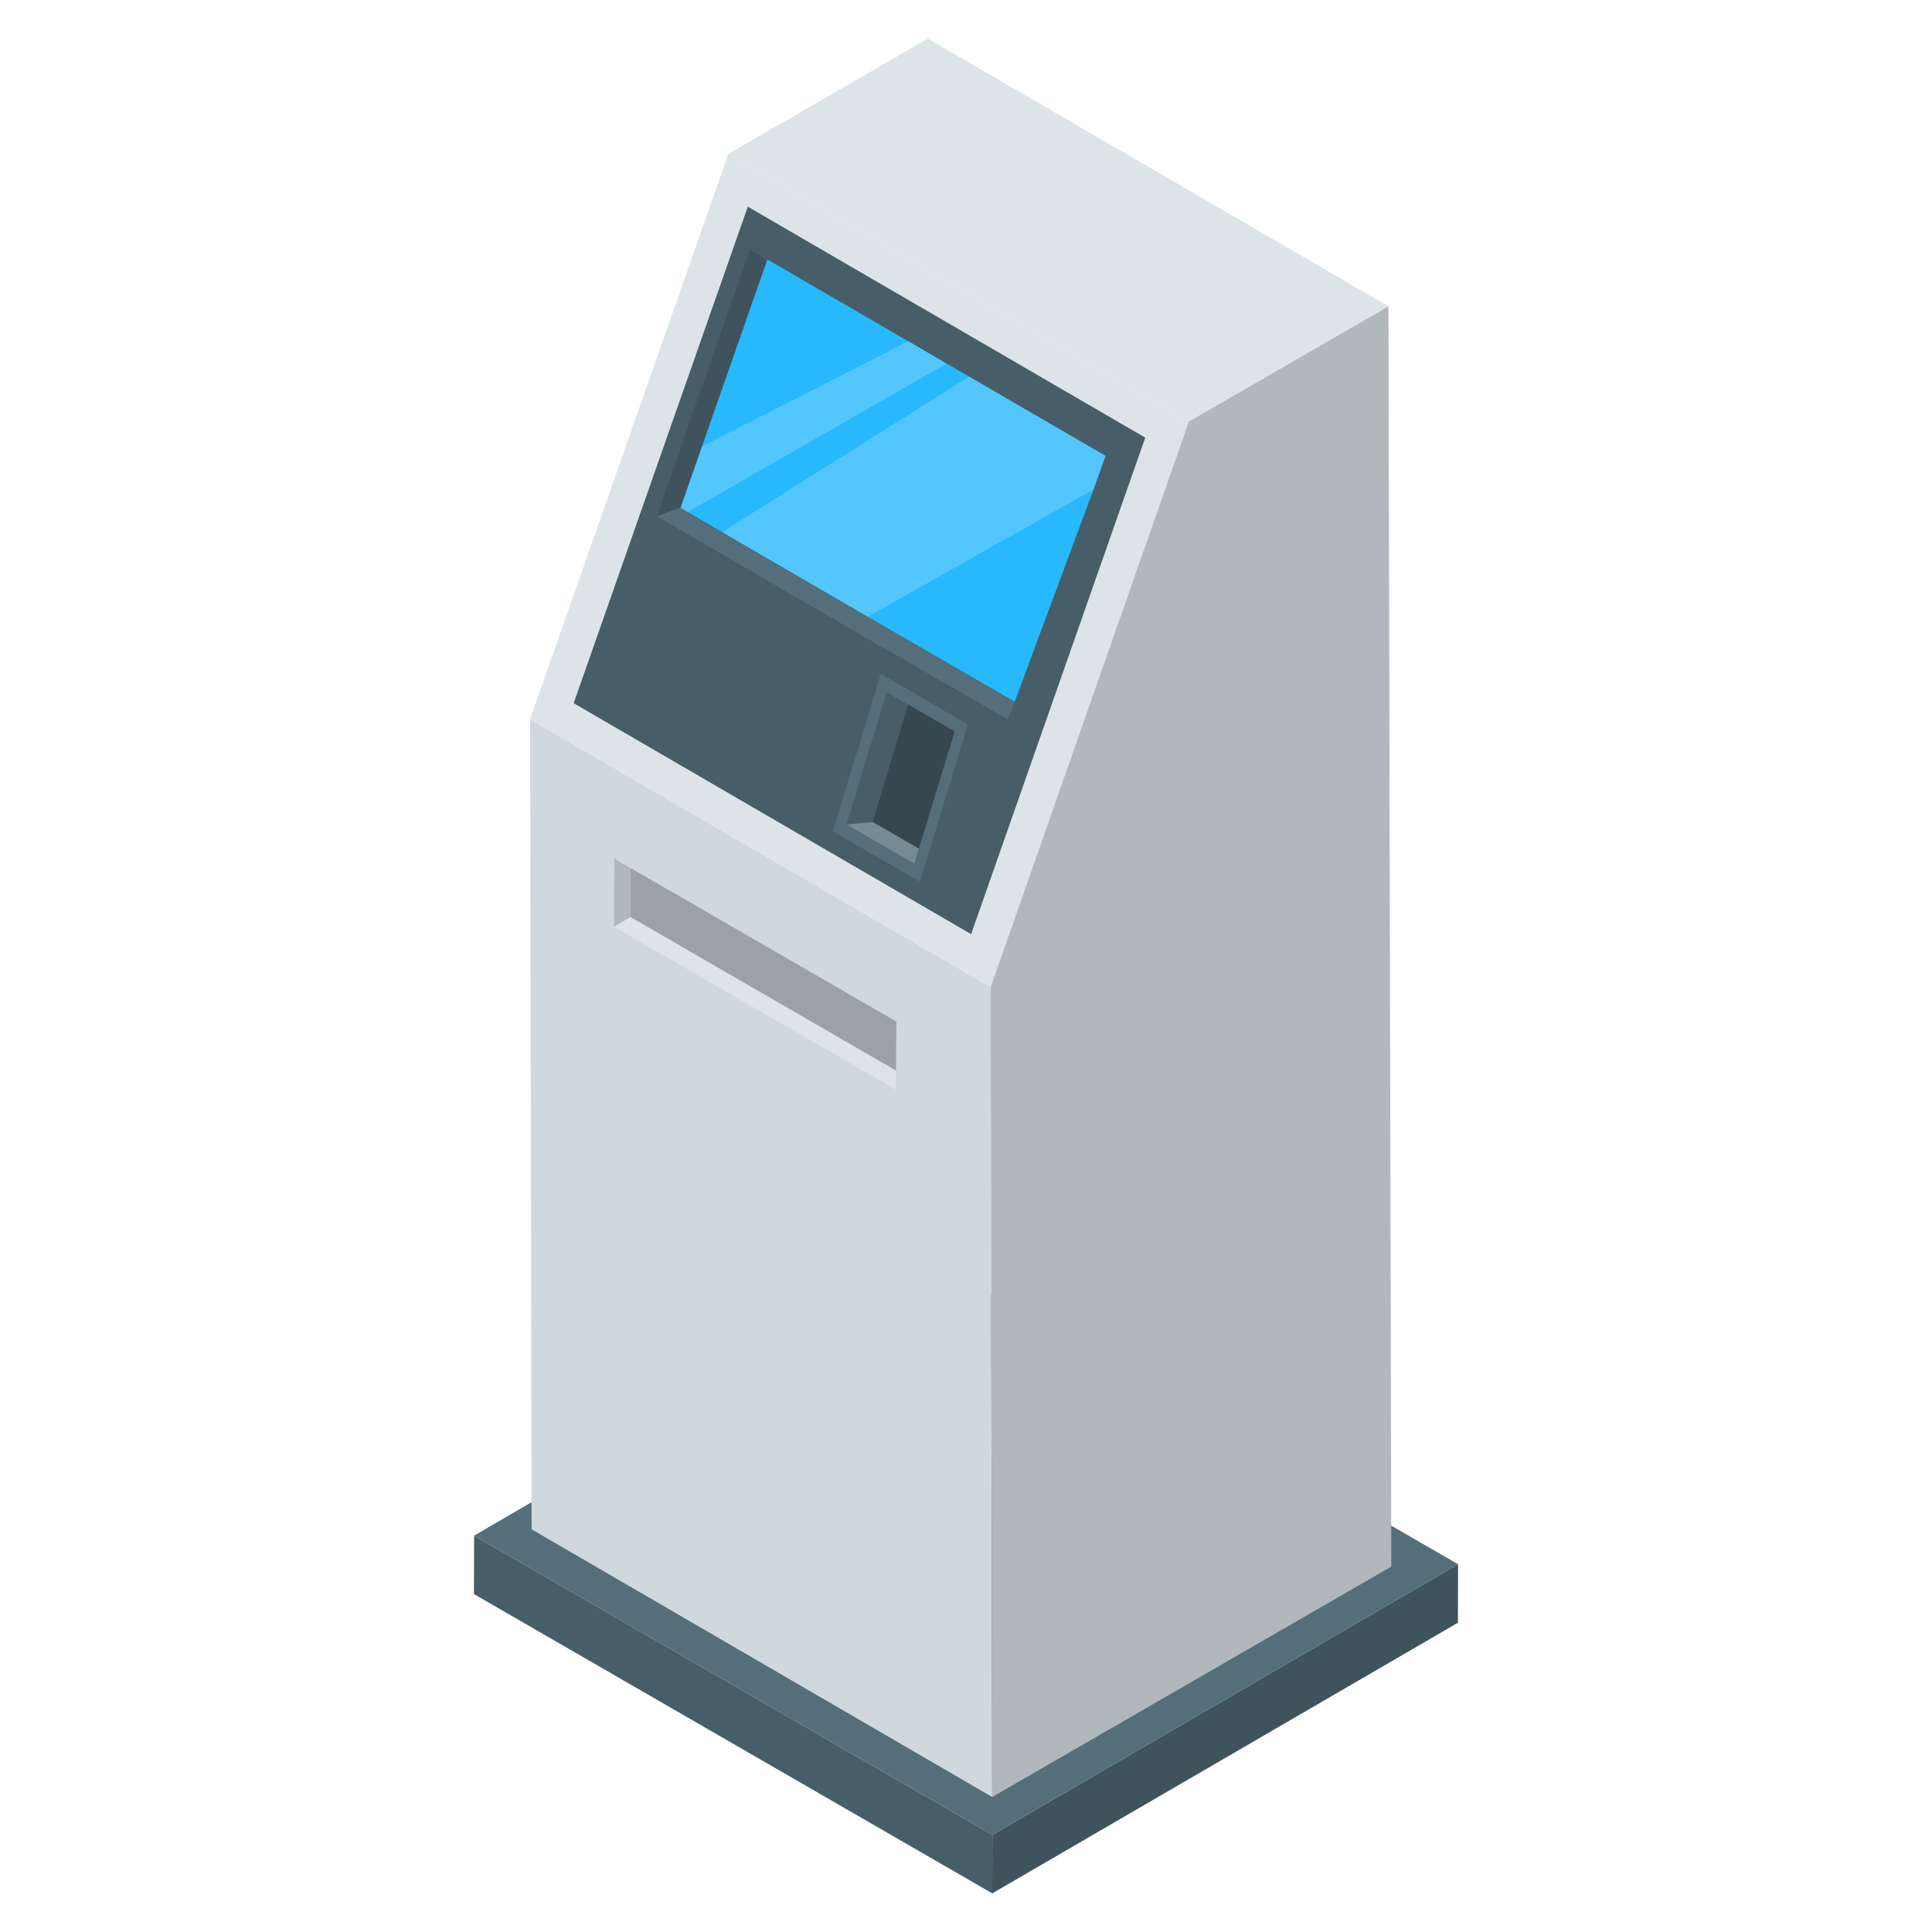
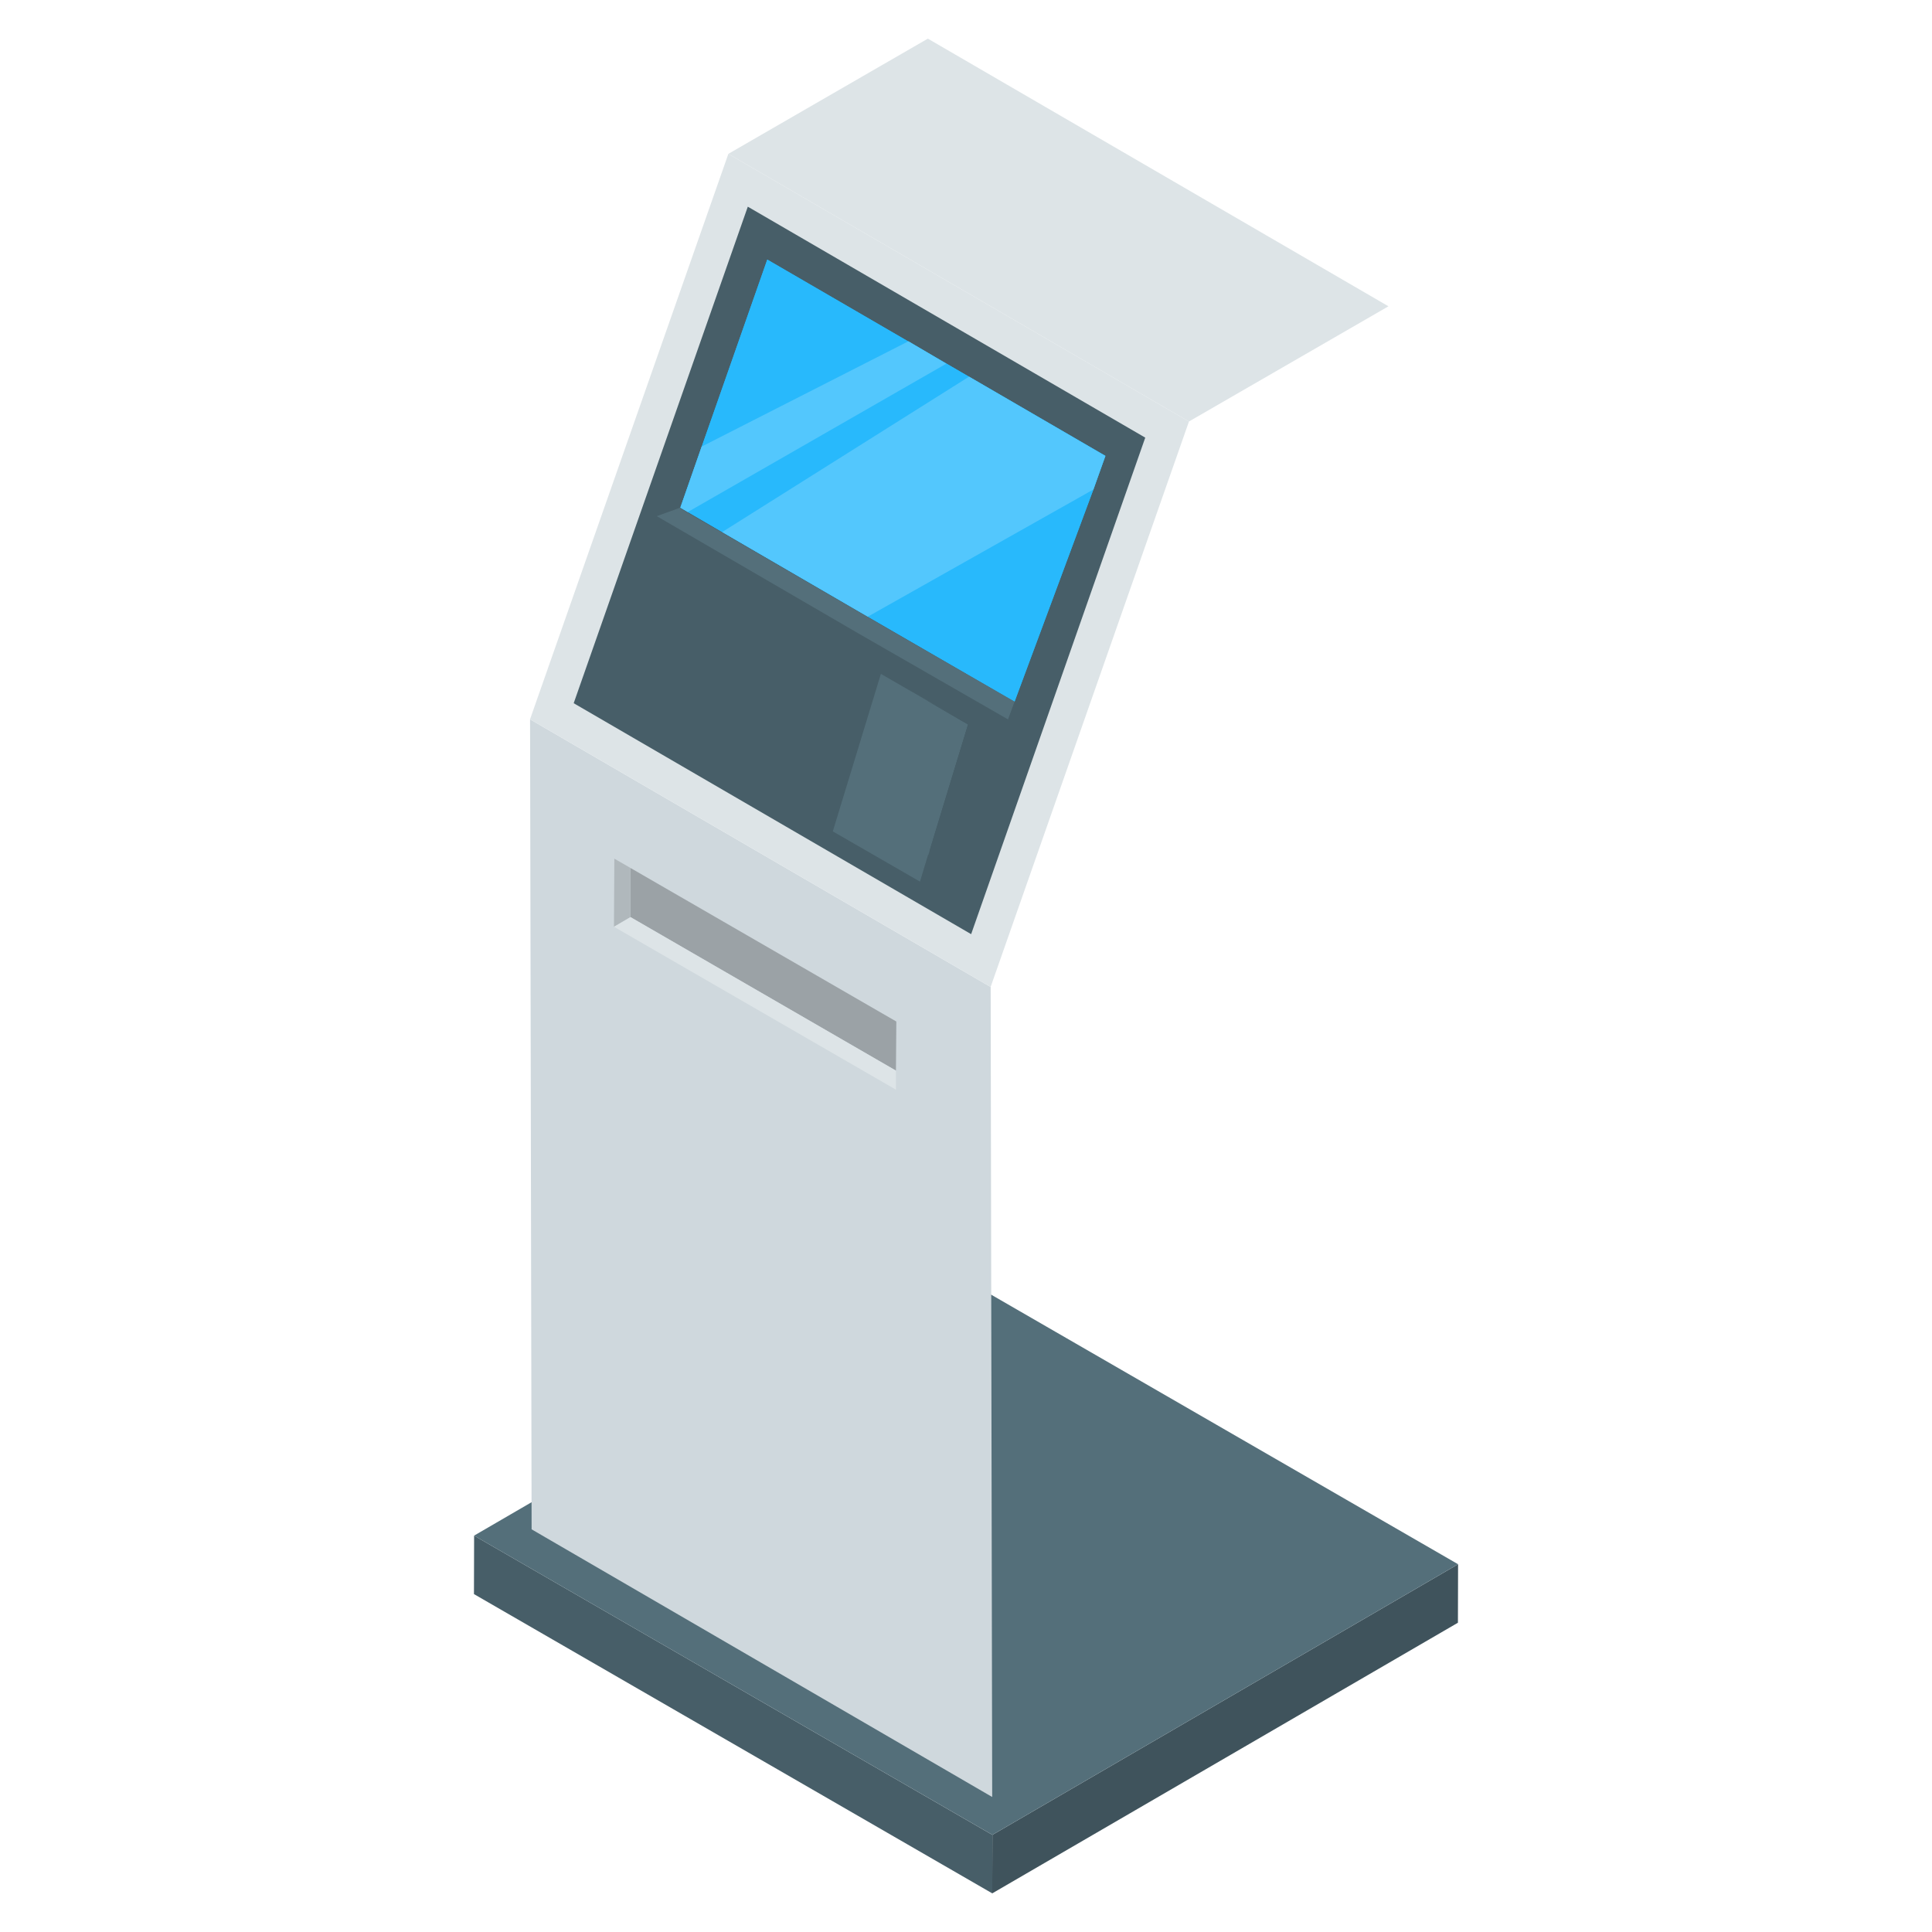
<svg xmlns="http://www.w3.org/2000/svg" class="" width="512" height="512" enable-background="new 0 0 512 512" version="1.1" viewBox="0 0 50 50" xml:space="preserve">
  <path d="m37.735 40.482-.004 1.514L25.679 49l.004-1.514z" fill="#3f535c" data-original="#3f535c" />
  <path class="" d="M25.683 47.486 25.68 49l-13.414-7.745.004-1.513z" fill="#475e68" data-original="#475e68" />
  <path class="" d="m37.735 40.482-12.052 7.004-13.414-7.744 12.052-7.004z" fill="#546f7a" data-original="#546f7a" />
  <path d="m25.678 46.506-11.92-6.927-.04-20.963 11.92 6.927z" fill="#cfd8dd" data-original="#cfd8dd" />
  <path class="" d="m25.637 25.543-11.92-6.927L18.85 3.982l11.92 6.927z" fill="#dde4e7" data-original="#dde4e7" />
  <path class="" d="m14.847 18.199 4.506-12.85 10.286 5.977-4.506 12.85z" fill="#475e68" data-original="#475e68" />
  <g fill="#28b9fc">
    <path class="" d="m22.457 15.958-4.85-2.82 2.25-6.42 8.75 5.08-.31.87-2.04 5.49z" data-original="#28b9fc" />
    <path class="" d="m28.607 11.798-.15.42-.16.45-2.04 5.49-3.8-2.2-3.77-2.19-1.08-.63 2.25-6.42z" data-original="#28b9fc" />
  </g>
  <path class="" d="m30.769 10.909-11.92-6.927L24.013 1l11.92 6.927z" fill="#dde4e7" data-original="#dde4e7" />
-   <path class="" d="m35.933 7.927.074 32.616-10.329 5.963-.04-20.963 5.13-14.634z" fill="#b0b8bc" data-original="#b0b8bc" />
  <g fill="#53c7fd">
    <path d="m24.49 9.412-6.692 3.84-.19-.114.55-1.58 5.353-2.726zM28.607 11.8l-.31.868-5.84 3.292-3.768-2.19 6.39-4.022z" fill="#53c7fd" data-original="#53c7fd" />
  </g>
-   <path class="" d="M23.29 18.01v-.13l-.345.034-1.04 3.425.678-.064h.01l.919-3.036.072-.23z" fill="#475e68" data-original="#475e68" />
  <path d="m23.858 22.213.1.11-.298.028-1.754-1.012.677-.064h.01l1.188.686.25.14z" fill="#768c95" data-original="#768c95" />
  <path d="M23.99 22.015h.068l.995-3.266-1.033-.6v.053h-.506l-.011.037-.92 3.036h.01l1.188.686.208.129z" fill="#35484f" data-original="#35484f" />
-   <path class="" d="m23.614 17.914-.01-.01-.083-.046-.724-.418-1.244 4.076 2.256 1.3.148-.492.065-.214.01-.009 1.021-3.352zm.167 4.047-.12.39-1.755-1.012 1.04-3.425.557.325h.009l1.197.687z" fill="#546f7a" data-original="#546f7a" />
+   <path class="" d="m23.614 17.914-.01-.01-.083-.046-.724-.418-1.244 4.076 2.256 1.3.148-.492.065-.214.01-.009 1.021-3.352zh.009l1.197.687z" fill="#546f7a" data-original="#546f7a" />
  <path d="M16.317 22.463v1.272l6.87 3.973.01-1.271z" fill="#9ba2a6" data-original="#9ba2a6" />
  <path class="" d="M16.317 23.735v-1.272l-.418-.241-.01 1.764z" fill="#b0b8bc" data-original="#b0b8bc" />
  <path class="" d="m16.317 23.735-.427.25 7.297 4.216v-.493z" fill="#dde4e7" data-original="#dde4e7" />
-   <path d="m19.857 6.718-.45-.26-2.41 6.9.618-.223z" fill="#3f535c" data-original="#3f535c" />
  <path class="" d="m22.817 16.178-5.21-3.02.008-.023-.618.223 5.21 3.03 3.88 2.23.17-.46z" fill="#546f7a" data-original="#546f7a" />
</svg>